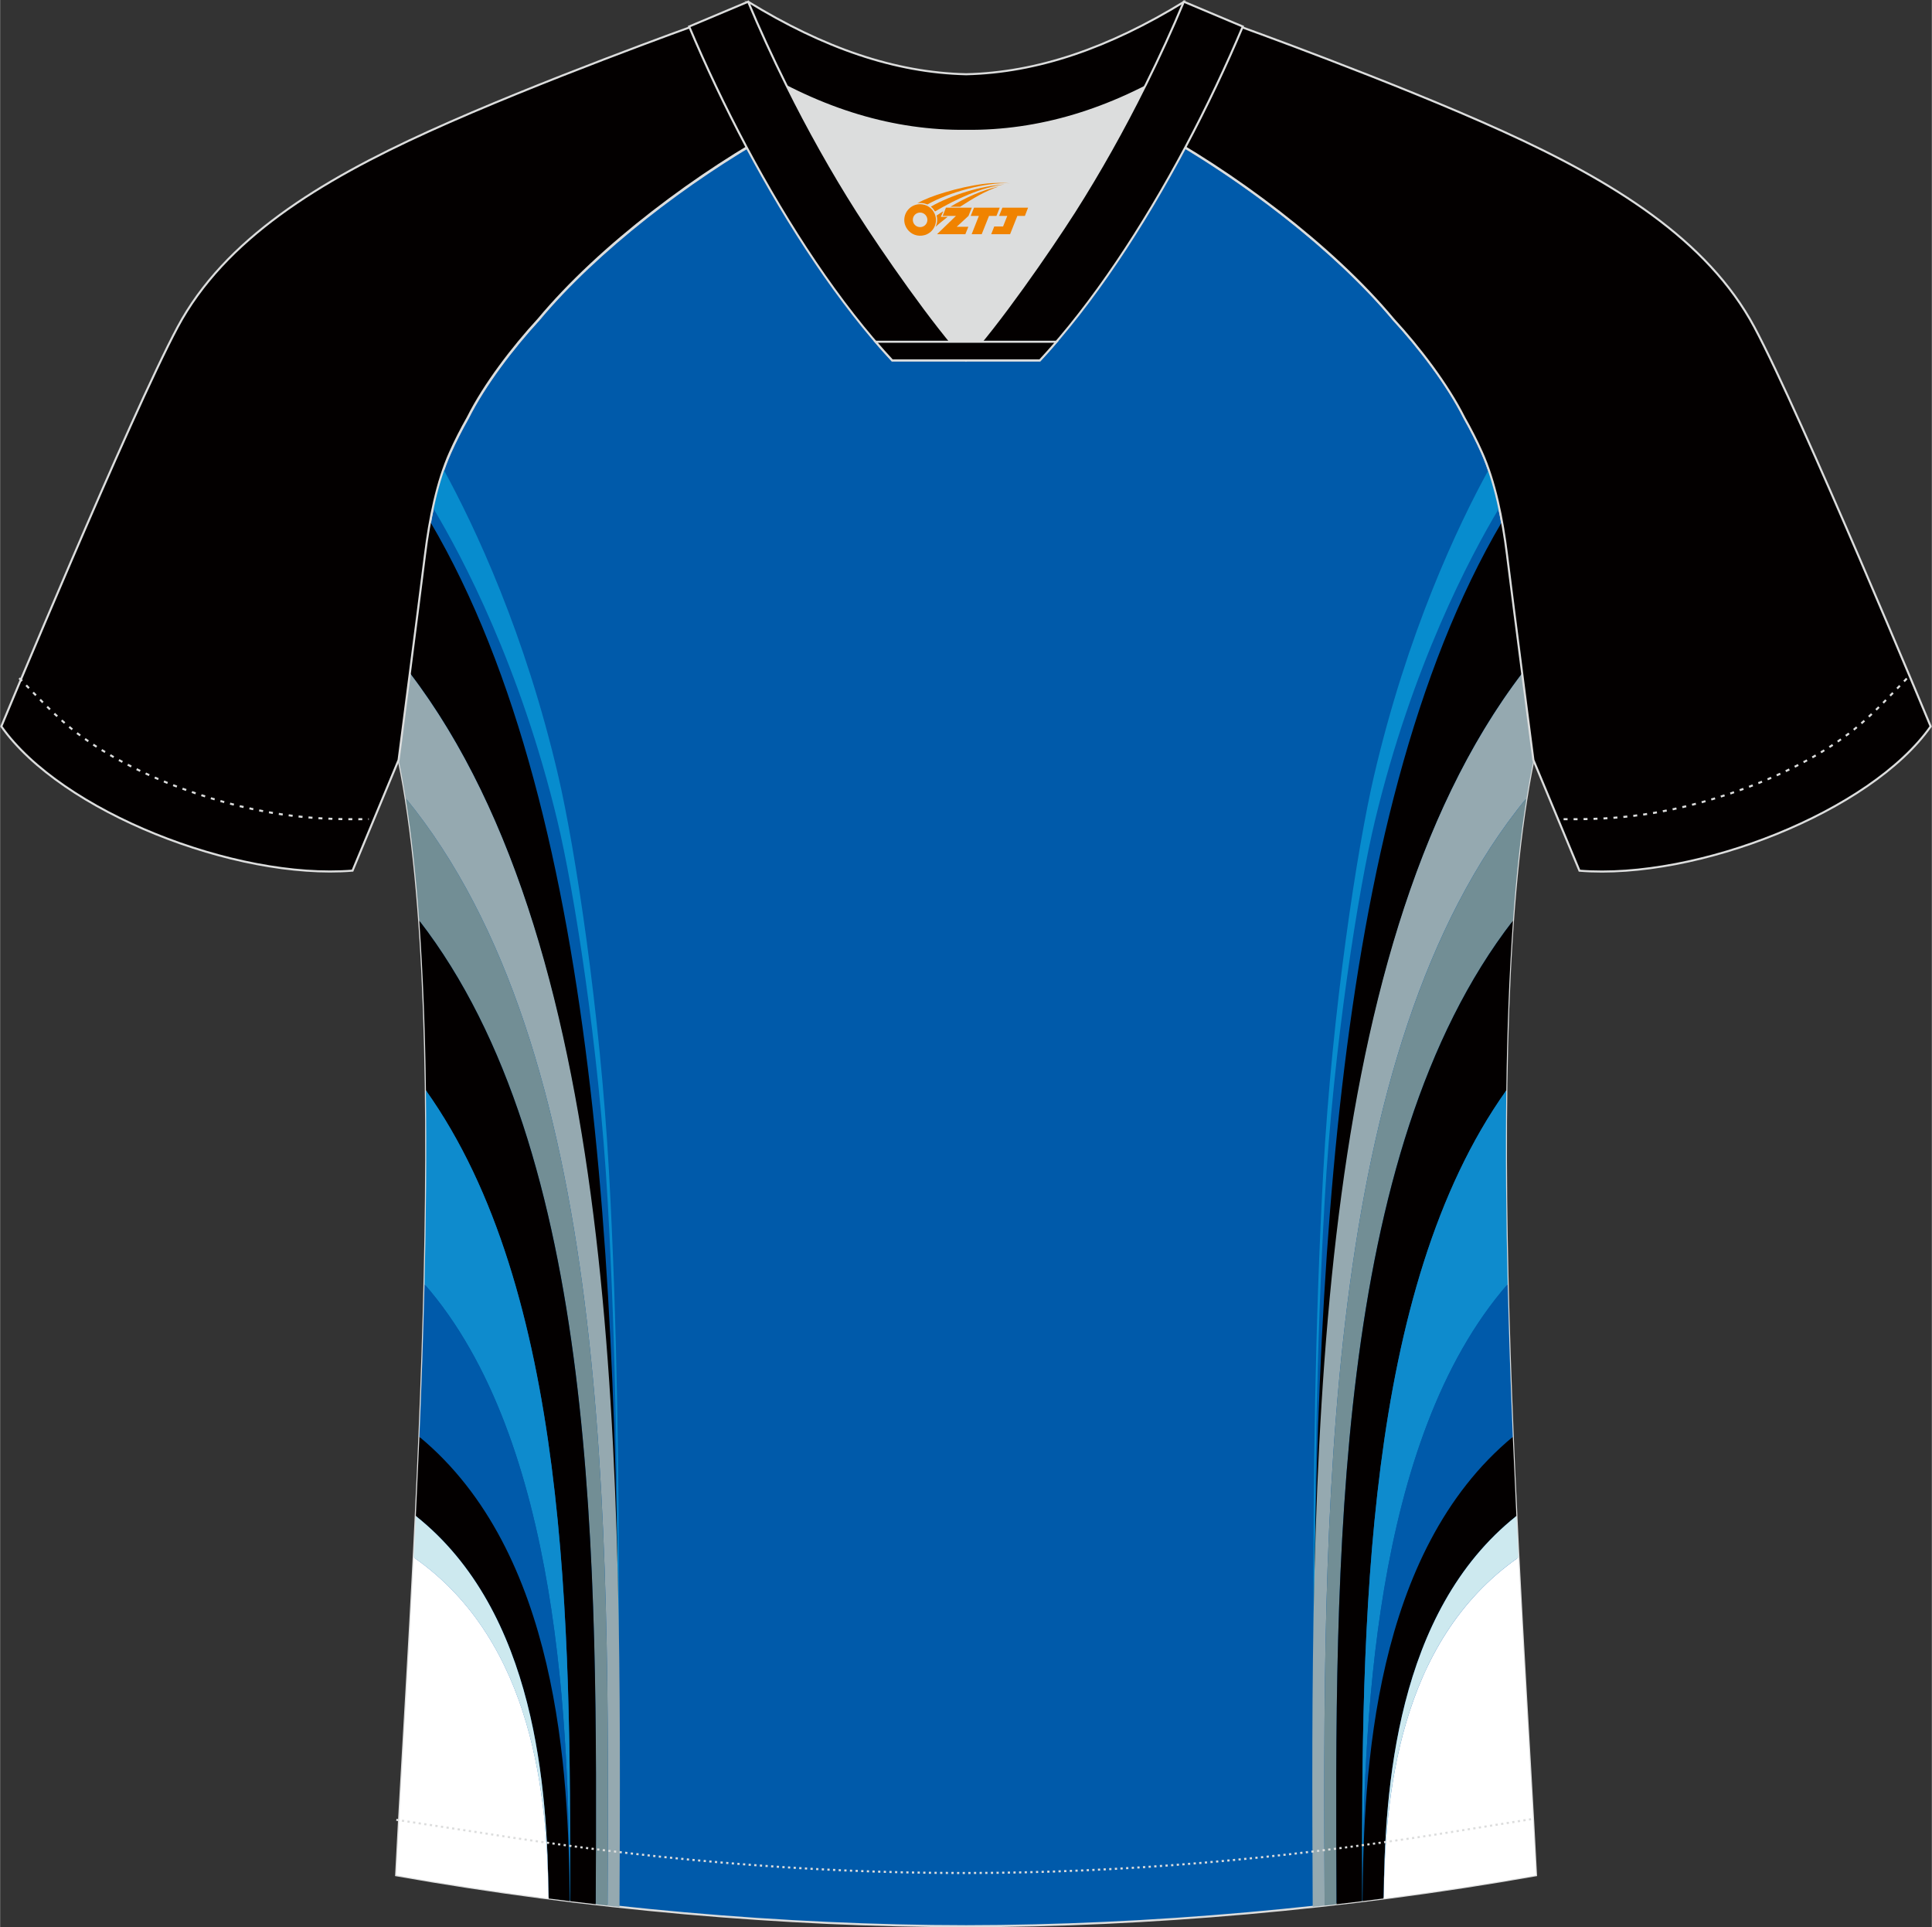
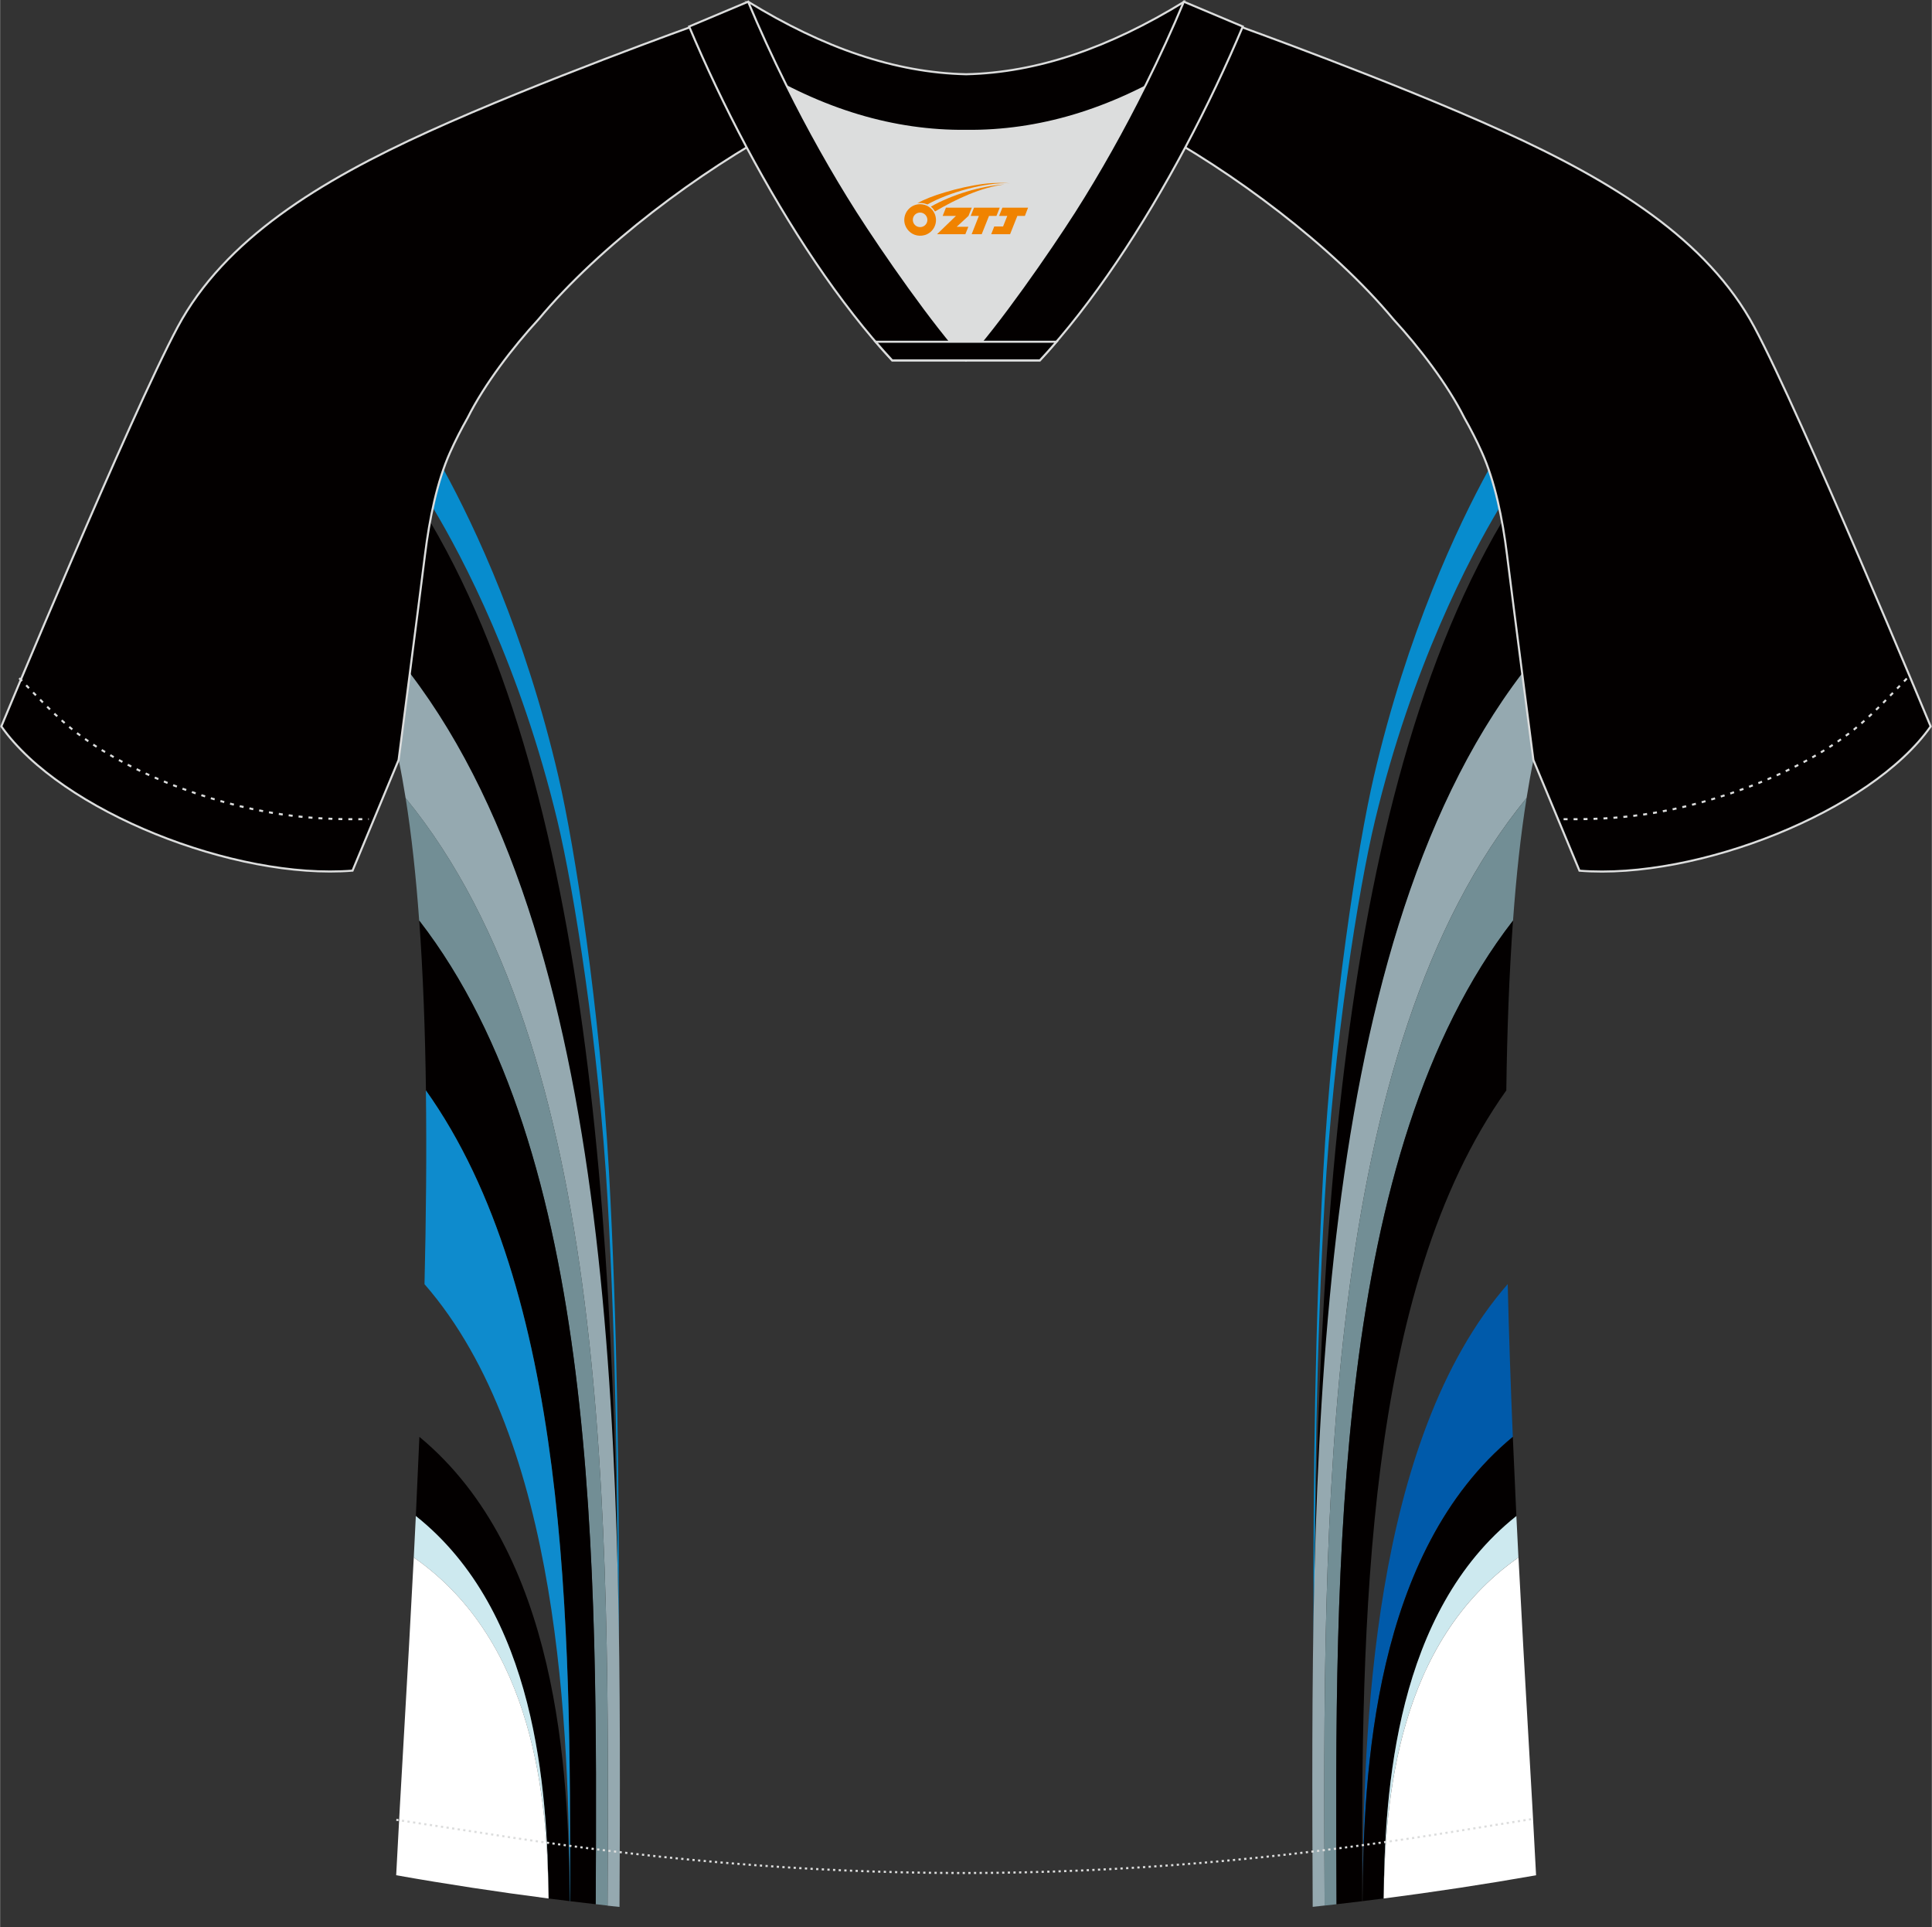
<svg xmlns="http://www.w3.org/2000/svg" version="1.1" id="图层_1" x="0px" y="0px" width="374px" height="373px" viewBox="0 0 374.45 373.5" enable-background="new 0 0 374.45 373.5" xml:space="preserve">
  <rect x="0" y="0" width="374.45" height="373.5" fill="#333333" stroke="none" />
-   <path fill-rule="evenodd" clip-rule="evenodd" fill="#005AAA" stroke="#DCDDDD" stroke-width="0.4" stroke-miterlimit="22.926" d="   M292.1,107.5c1.27,10.2,4.86,37.79,5.12,39.77c-10.88,52.67-2.19,162.53,0.5,216.15c-36.89,6.53-75.58,9.85-110.48,9.88   c-34.9-0.03-73.59-3.34-110.48-9.88c2.69-53.62,11.38-163.48,0.5-216.15c0.26-1.98,3.84-29.57,5.12-39.77   c0.85-6.8,2.32-14.09,4.85-19.72c1.01-2.26,2.15-4.49,3.41-6.71c3.27-6.53,8.79-13.7,13.72-19.06   c11.23-13.47,29.09-27.09,44.84-35.94c0.96-0.55-1.02-15.43-0.07-15.95c3.94,3.32,25.24,3.26,30.4,6.14l-2.66,0.68   c6.12,2.82,13.01,4.25,19.75,4.26c6.76-0.02-2.74-1.44,3.37-4.27l5.7-2.52c5.15-2.86,16.23-2.28,20.19-5.59   c0.73,0.39-1.96,16.45-1.22,16.88c15.91,8.84,34.11,22.65,45.5,36.3c4.94,5.37,10.47,12.53,13.73,19.06   c1.25,2.22,2.4,4.47,3.41,6.71C289.79,93.43,291.25,100.72,292.1,107.5z" />
  <g>
    <g>
      <path fill-rule="evenodd" clip-rule="evenodd" fill="#078CCE" d="M119.01,369.44c0.49-16.27,2.23-84.16-0.99-142.37     c-1.74-31.38-6.59-62.74-9.8-76.57c-6.46-27.79-16.16-48.35-22.25-59.49c-0.82,2.33-1.49,4.85-2.05,7.43     c5.74,9.57,16.92,30.75,24.09,60.59c3.2,13.3,8.02,43.45,9.75,73.63c3.19,55.81,1.59,120.85,1.12,136.76L119.01,369.44z" />
      <path fill-rule="evenodd" clip-rule="evenodd" fill="#030000" d="M119.92,341.76c0.03-85.87-2.59-182.96-36.55-240.64     c-0.39,2.13-0.72,4.28-0.98,6.38c-0.64,5.1-1.86,14.54-2.95,22.96C116.48,179.06,119.84,265.08,119.92,341.76z" />
      <path fill-rule="evenodd" clip-rule="evenodd" fill="#95A9B0" d="M120.06,369.56c0.37-82.73,0.98-184.51-40.62-239.09     c-1.09,8.42-2.05,15.82-2.18,16.81c0.49,2.35,0.93,4.82,1.34,7.39c39.98,48.82,39.5,140.21,39.15,214.65     C118.52,369.39,119.29,369.47,120.06,369.56z" />
      <path fill-rule="evenodd" clip-rule="evenodd" fill="#728E95" d="M117.75,369.3c0.35-74.43,0.83-165.82-39.15-214.65     c1.15,7.18,2.01,15.17,2.63,23.75c34.88,45.06,34.54,125.01,34.21,190.63C116.21,369.13,116.98,369.22,117.75,369.3z" />
      <path fill-rule="evenodd" clip-rule="evenodd" fill="#030000" d="M115.45,369.04c0.33-65.63,0.66-145.58-34.21-190.63     c0.74,10.25,1.15,21.35,1.3,32.91c27.52,38.65,28.15,103.37,27.92,157.13C112.11,368.65,113.78,368.85,115.45,369.04z" />
      <path fill-rule="evenodd" clip-rule="evenodd" fill="#0E8BCD" d="M110.45,368.45c0.23-53.77-0.4-118.48-27.92-157.13     c0.16,12.14,0.04,24.8-0.27,37.55c26.47,30.36,28,87.1,28.15,119.58L110.45,368.45z" />
-       <path fill-rule="evenodd" clip-rule="evenodd" fill="#005AAA" d="M110.41,368.45c-0.15-32.48-1.68-89.22-28.15-119.58     c-0.24,9.89-0.58,19.82-0.99,29.6C108.28,300.82,110.21,343.44,110.41,368.45L110.41,368.45z" />
      <path fill-rule="evenodd" clip-rule="evenodd" fill="#030000" d="M110.4,368.44c-0.19-25-2.12-67.62-29.13-89.98     c-0.22,5.17-0.45,10.29-0.69,15.34c23.39,18.59,25.5,53.09,25.73,74.13C107.68,368.11,109.04,368.28,110.4,368.44z" />
      <path fill-rule="evenodd" clip-rule="evenodd" fill="#CDE9EF" d="M106.31,367.93c-0.23-21.04-2.34-55.53-25.73-74.13     c-0.13,2.7-0.26,5.38-0.4,8.03C103.72,318.25,106.04,348.94,106.31,367.93L106.31,367.93z" />
      <path fill-rule="evenodd" clip-rule="evenodd" fill="#FFFFFF" d="M106.31,367.93c-0.27-18.99-2.58-49.68-26.13-66.1     c-1.21,23.62-2.59,45.22-3.41,61.59C86.52,365.15,96.4,366.65,106.31,367.93z" />
    </g>
    <g>
      <path fill-rule="evenodd" clip-rule="evenodd" fill="#078CCE" d="M255.49,369.44c-0.49-16.28-2.23-84.16,0.99-142.37     c1.74-31.38,6.59-62.74,9.8-76.57c6.47-27.81,16.17-48.38,22.27-59.51c0.81,2.34,1.48,4.87,2.04,7.45     c-5.74,9.57-16.92,30.75-24.09,60.59c-3.2,13.3-8.02,43.45-9.75,73.63c-3.19,55.8-1.59,120.84-1.12,136.76L255.49,369.44z" />
      <path fill-rule="evenodd" clip-rule="evenodd" fill="#030000" d="M254.57,341.76c-0.03-85.87,2.59-182.96,36.55-240.64     c0.39,2.13,0.72,4.28,0.98,6.38c0.63,5.1,1.85,14.55,2.94,22.97C258.01,179.07,254.65,265.09,254.57,341.76z" />
      <path fill-rule="evenodd" clip-rule="evenodd" fill="#95A9B0" d="M254.43,369.55c-0.37-82.72-0.98-184.49,40.61-239.07     c1.09,8.42,2.05,15.8,2.19,16.79c-0.49,2.35-0.93,4.82-1.34,7.38c-39.98,48.82-39.5,140.21-39.15,214.64     C255.97,369.38,255.2,369.47,254.43,369.55z" />
      <path fill-rule="evenodd" clip-rule="evenodd" fill="#728E95" d="M256.74,369.3c-0.35-74.43-0.83-165.82,39.15-214.64     c-1.15,7.18-2.01,15.17-2.63,23.75c-34.88,45.06-34.54,125-34.21,190.63C258.28,369.13,257.51,369.21,256.74,369.3z" />
      <path fill-rule="evenodd" clip-rule="evenodd" fill="#030000" d="M259.05,369.04c-0.33-65.63-0.66-145.57,34.21-190.63     c-0.74,10.25-1.15,21.34-1.3,32.91c-27.51,38.65-28.15,103.36-27.92,157.13C262.38,368.65,260.71,368.85,259.05,369.04z" />
-       <path fill-rule="evenodd" clip-rule="evenodd" fill="#0E8BCD" d="M264.04,368.45c-0.23-53.77,0.4-118.48,27.92-157.13     c-0.16,12.14-0.04,24.8,0.27,37.55c-26.47,30.36-28,87.1-28.15,119.58L264.04,368.45z" />
      <path fill-rule="evenodd" clip-rule="evenodd" fill="#005AAA" d="M264.08,368.44c0.15-32.48,1.68-89.22,28.15-119.58     c0.24,9.89,0.58,19.82,0.99,29.6C266.21,300.82,264.28,343.44,264.08,368.44L264.08,368.44z" />
      <path fill-rule="evenodd" clip-rule="evenodd" fill="#030000" d="M264.09,368.44c0.19-25,2.12-67.62,29.13-89.98     c0.22,5.17,0.45,10.29,0.69,15.34c-23.39,18.59-25.5,53.09-25.73,74.12C266.82,368.1,265.45,368.27,264.09,368.44z" />
      <path fill-rule="evenodd" clip-rule="evenodd" fill="#CDE9EF" d="M268.18,367.93c0.23-21.04,2.34-55.53,25.73-74.12     c0.13,2.7,0.26,5.38,0.4,8.03C270.77,318.25,268.46,348.94,268.18,367.93L268.18,367.93z" />
      <path fill-rule="evenodd" clip-rule="evenodd" fill="#FFFFFF" d="M268.19,367.93c0.27-18.99,2.58-49.67,26.13-66.09     c1.21,23.62,2.59,45.22,3.41,61.59C287.97,365.15,278.09,366.65,268.19,367.93z" />
    </g>
  </g>
  <path fill-rule="evenodd" clip-rule="evenodd" fill="#030000" stroke="#DCDDDD" stroke-width="0.4" stroke-miterlimit="22.926" d="   M222.4,24.39c7.09-5.97,12.49-12.58,17.03-19.58c0,0,30.69,11.01,51.89,20.65c21.2,9.63,39.61,20.92,48.72,37.93   c9.1,17.01,34.18,77.39,34.18,77.39c-11.59,16.5-45.36,29.79-68.08,27.96l-8.93-21.45c0,0-3.81-29.31-5.13-39.89   c-0.84-6.8-2.32-14.09-4.85-19.72c-1.01-2.26-2.15-4.49-3.41-6.71c-3.27-6.53-8.79-13.7-13.72-19.06   C258.2,47.6,238.8,33.14,222.4,24.39z" />
  <path fill-rule="evenodd" clip-rule="evenodd" fill="#030000" stroke="#DCDDDD" stroke-width="0.4" stroke-miterlimit="22.926" d="   M152.04,24.39c-7.1-5.97-12.49-12.58-17.03-19.58c0,0-30.69,11.01-51.89,20.65c-21.2,9.62-39.61,20.91-48.71,37.92   c-9.1,17.01-34.18,77.39-34.18,77.39c11.59,16.5,45.35,29.79,68.08,27.96l8.93-21.45c0,0,3.81-29.31,5.13-39.89   c0.85-6.8,2.32-14.09,4.85-19.72c1.01-2.26,2.15-4.49,3.41-6.71c3.27-6.53,8.79-13.7,13.72-19.06   C116.25,47.6,135.65,33.14,152.04,24.39z" />
  <path fill-rule="evenodd" clip-rule="evenodd" fill="none" stroke="#DCDDDD" stroke-width="0.4" stroke-miterlimit="22.926" stroke-dasharray="0.773,1.16" d="   M3.71,131.42c2.92,3.02,6.11,6.42,9.29,9.12c10.35,8.76,27.42,15.24,41.71,17.3c5.62,0.81,10.37,0.99,16.75,0.91" />
  <path fill-rule="evenodd" clip-rule="evenodd" fill="none" stroke="#DCDDDD" stroke-width="0.4" stroke-miterlimit="22.926" stroke-dasharray="0.437,0.656" d="   M76.8,352.68c1.31,0.21,15.17,2.31,16.48,2.52c30.96,4.97,62.08,7.79,93.5,7.79c30.91,0,61.55-2.74,92.01-7.54   c1.8-0.28,16.17-2.6,17.97-2.89" />
  <path fill-rule="evenodd" clip-rule="evenodd" fill="none" stroke="#DCDDDD" stroke-width="0.4" stroke-miterlimit="22.926" stroke-dasharray="0.773,1.16" d="   M369.59,131.5c-2.9,3-6.05,6.36-9.21,9.04c-10.35,8.76-27.42,15.24-41.71,17.3c-5.62,0.81-10.37,0.99-16.75,0.91" />
  <path fill-rule="evenodd" clip-rule="evenodd" fill="#030000" stroke="#DCDDDD" stroke-width="0.4" stroke-miterlimit="22.926" d="   M145.67,12.91c13.72,8.45,27.59,12.6,41.6,12.45c14.01,0.15,27.88-3.98,41.6-12.45c1.75-6.98,0.68-12.59,0.68-12.59   c-14.66,8.98-28.48,13.75-42.29,14.07c-13.8-0.31-27.63-5.08-42.29-14.07C144.98,0.32,143.91,5.93,145.67,12.91z" />
  <path fill-rule="evenodd" clip-rule="evenodd" fill="#DCDDDD" d="M218.51,18.47c-10.34,4.71-20.74,7.01-31.24,6.9   c-10.5,0.11-20.9-2.18-31.24-6.9c-1.16-0.54-2.33-1.09-3.49-1.68c4.11,8.26,8.71,16.49,13.63,24.22   c4.89,7.69,14.83,22.02,21.09,28.78l-0.04,0.06c6.26-6.77,16.19-21.1,21.09-28.78c4.92-7.73,9.52-15.97,13.63-24.22l0.02-0.04   C220.81,17.39,219.67,17.93,218.51,18.47z" />
  <path fill-rule="evenodd" clip-rule="evenodd" fill="#030000" stroke="#DCDDDD" stroke-width="0.4" stroke-miterlimit="22.926" d="   M152.37,16.44c-2.69-5.41-5.17-10.83-7.38-16.11l-11.43,4.81c3.21,7.61,6.95,15.53,11.08,23.3c8.24,15.47,18.04,30.4,28.28,41.41   l14.31,0l0.04-0.06c-6.26-6.77-16.19-21.1-21.09-28.78c-4.92-7.73-9.52-15.97-13.63-24.22C152.49,16.66,152.43,16.55,152.37,16.44z" />
  <path fill-rule="evenodd" clip-rule="evenodd" fill="#030000" stroke="#DCDDDD" stroke-width="0.4" stroke-miterlimit="22.926" d="   M222.07,16.44c2.69-5.41,5.17-10.83,7.38-16.11l11.43,4.81c-3.21,7.61-6.95,15.53-11.08,23.3c-8.24,15.47-18.03,30.4-28.28,41.41   l-14.32,0l-0.04-0.06c6.26-6.77,16.18-21.1,21.09-28.78c4.92-7.73,9.52-15.97,13.63-24.22C221.96,16.66,222.01,16.55,222.07,16.44z" />
  <path fill-rule="evenodd" clip-rule="evenodd" fill="#030000" stroke="#DCDDDD" stroke-width="0.4" stroke-miterlimit="22.926" d="   M187.23,69.84h14.32c1.08-1.16,2.15-2.37,3.22-3.61h-14.41h-0.09h-6.07h-14.5c1.07,1.24,2.14,2.45,3.22,3.61H187.23z" />
  <g id="图层_x0020_1">
    <path fill="#F08300" d="M175.44,43.65c0.416,1.136,1.472,1.984,2.752,2.032c0.144,0,0.304,0,0.448-0.016h0.016   c0.016,0,0.064,0,0.128-0.016c0.032,0,0.048-0.016,0.08-0.016c0.064-0.016,0.144-0.032,0.224-0.048c0.016,0,0.016,0,0.032,0   c0.192-0.048,0.4-0.112,0.576-0.208c0.192-0.096,0.4-0.224,0.608-0.384c0.672-0.56,1.104-1.408,1.104-2.352   c0-0.224-0.032-0.448-0.08-0.672l0,0C181.28,41.77,181.23,41.6,181.15,41.42C180.68,40.33,179.6,39.57,178.33,39.57C176.64,39.57,175.26,40.94,175.26,42.64C175.26,42.99,175.32,43.33,175.44,43.65L175.44,43.65L175.44,43.65z M179.74,42.67L179.74,42.67C179.71,43.45,179.05,44.05,178.27,44.01C177.48,43.98,176.89,43.33,176.92,42.54c0.032-0.784,0.688-1.376,1.472-1.344   C179.16,41.23,179.77,41.9,179.74,42.67L179.74,42.67z" />
    <polygon fill="#F08300" points="193.77,40.25 ,193.13,41.84 ,191.69,41.84 ,190.27,45.39 ,188.32,45.39 ,189.72,41.84 ,188.14,41.84    ,188.78,40.25" />
    <path fill="#F08300" d="M195.74,35.52c-1.008-0.096-3.024-0.144-5.056,0.112c-2.416,0.304-5.152,0.912-7.616,1.664   C181.02,37.9,179.15,38.62,177.8,39.39C178,39.36,178.19,39.34,178.38,39.34c0.48,0,0.944,0.112,1.36,0.288   C183.84,37.31,191.04,35.26,195.74,35.52L195.74,35.52L195.74,35.52z" />
    <path fill="#F08300" d="M181.21,40.99c4-2.368,8.88-4.672,13.488-5.248c-4.608,0.288-10.224,2-14.288,4.304   C180.73,40.3,181,40.62,181.21,40.99C181.21,40.99,181.21,40.99,181.21,40.99z" />
    <polygon fill="#F08300" points="199.26,40.25 ,198.64,41.84 ,197.18,41.84 ,195.77,45.39 ,195.31,45.39 ,193.8,45.39 ,192.11,45.39    ,192.7,43.89 ,194.41,43.89 ,195.23,41.84 ,193.64,41.84 ,194.28,40.25" />
    <polygon fill="#F08300" points="188.35,40.25 ,187.71,41.84 ,185.42,43.95 ,187.68,43.95 ,187.1,45.39 ,181.61,45.39 ,185.28,41.84    ,182.7,41.84 ,183.34,40.25" />
-     <path fill="#F08300" d="M193.63,36.11c-3.376,0.752-6.464,2.192-9.424,3.952h1.888C188.52,38.49,190.86,37.06,193.63,36.11z    M182.83,40.93C182.2,41.31,182.14,41.36,181.53,41.77c0.064,0.256,0.112,0.544,0.112,0.816c0,0.496-0.112,0.976-0.32,1.392   c0.176-0.16,0.32-0.304,0.432-0.4c0.272-0.24,0.768-0.64,1.6-1.296l0.32-0.256H182.35l0,0L182.83,40.93L182.83,40.93L182.83,40.93z" />
  </g>
</svg>